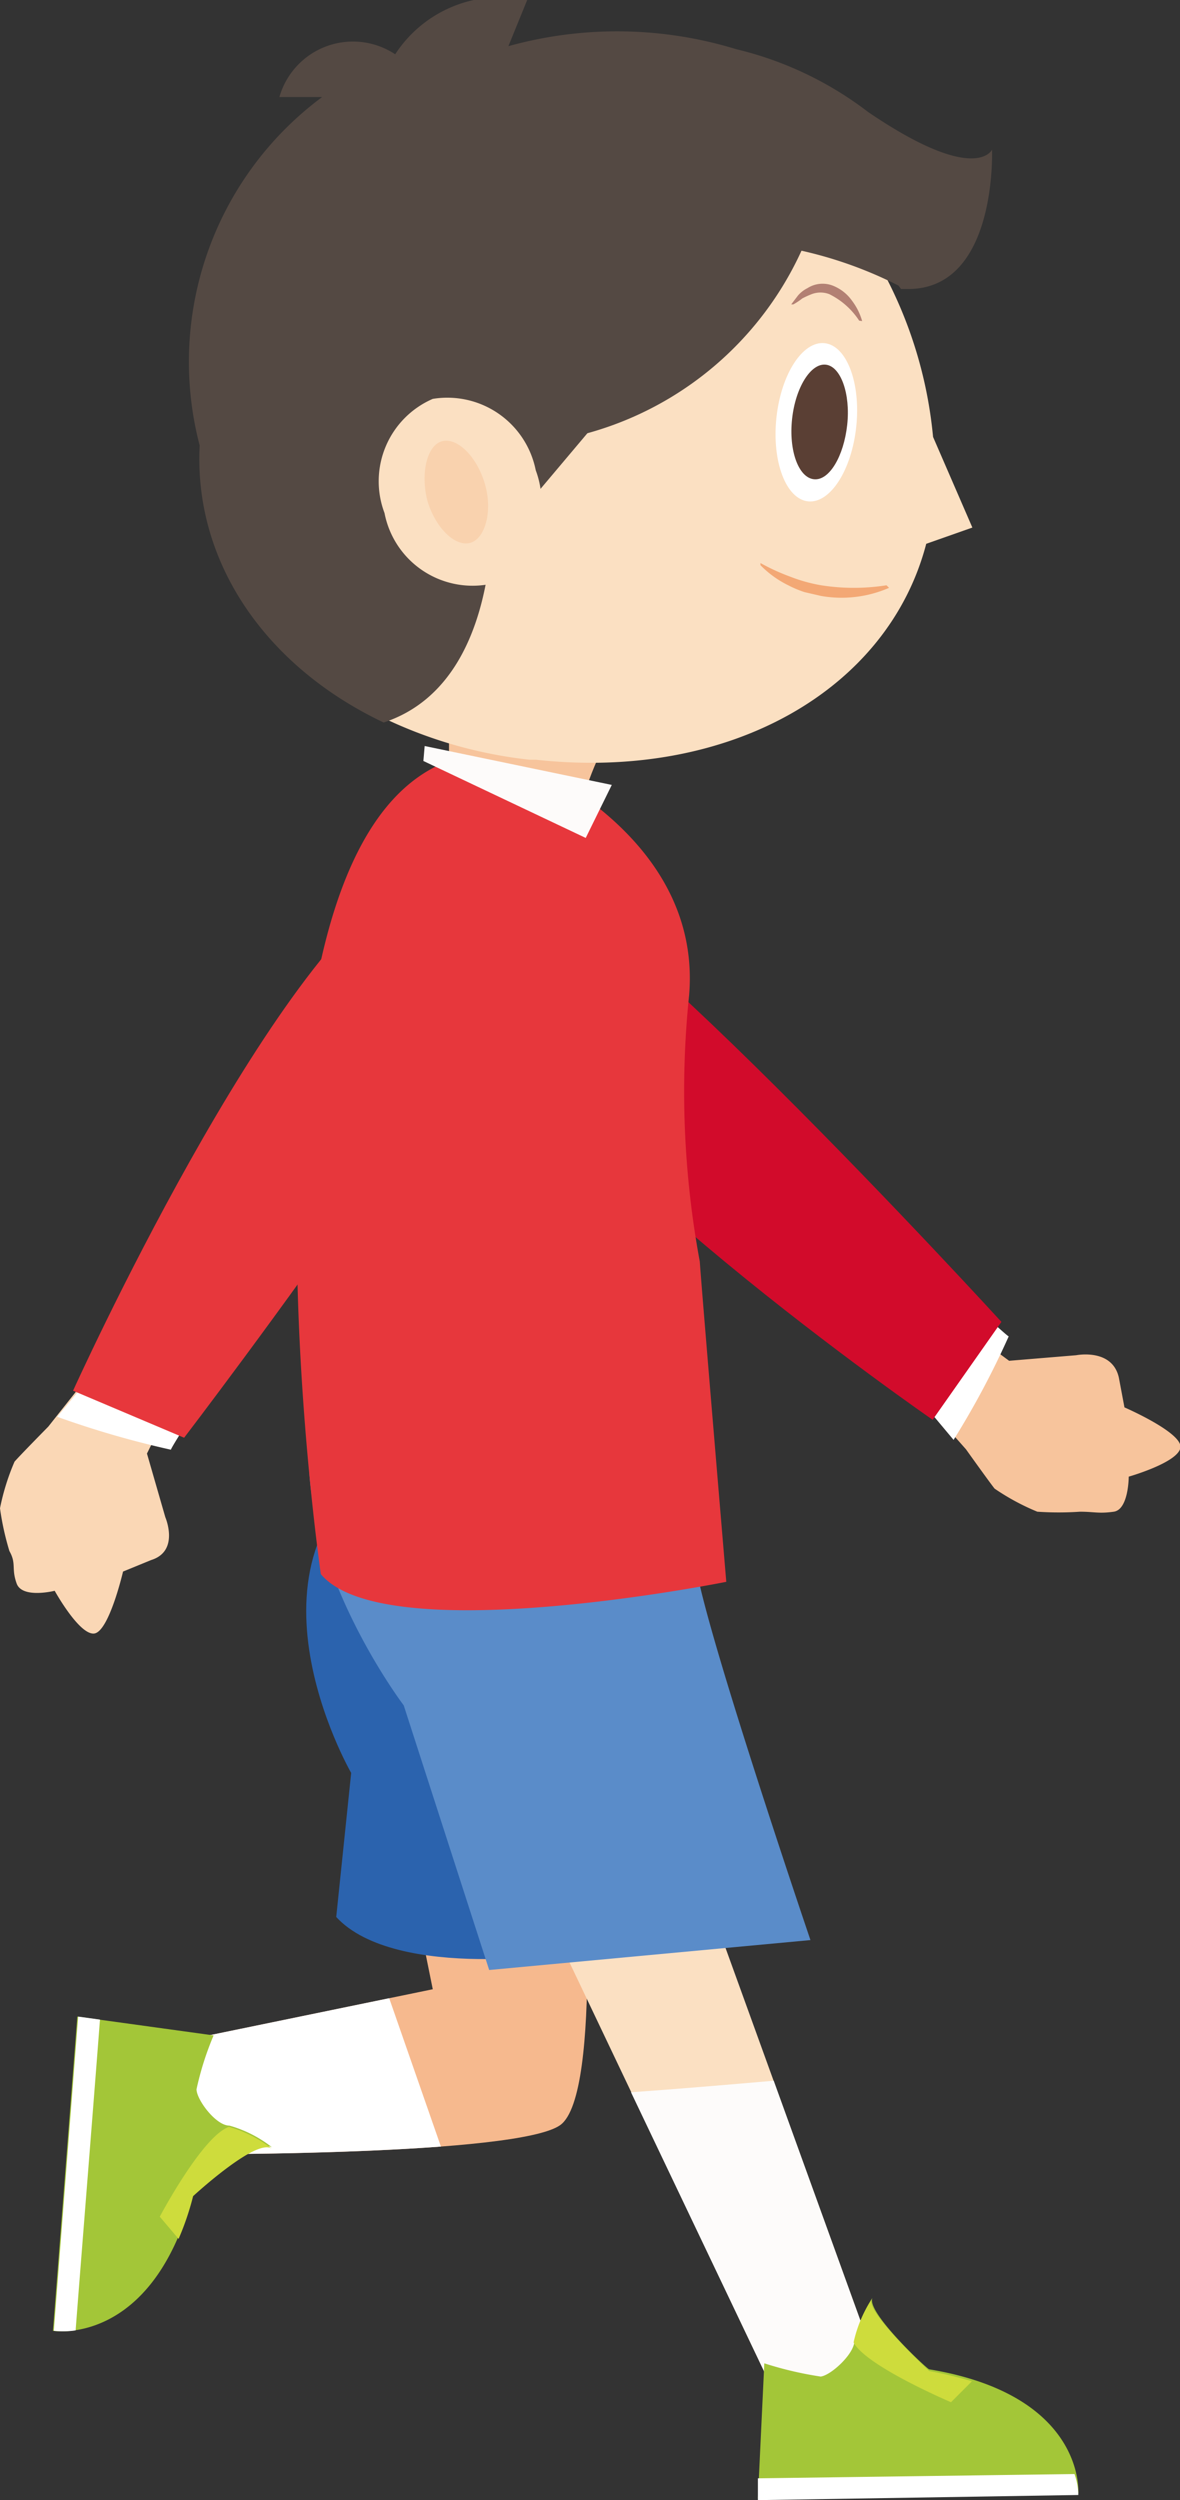
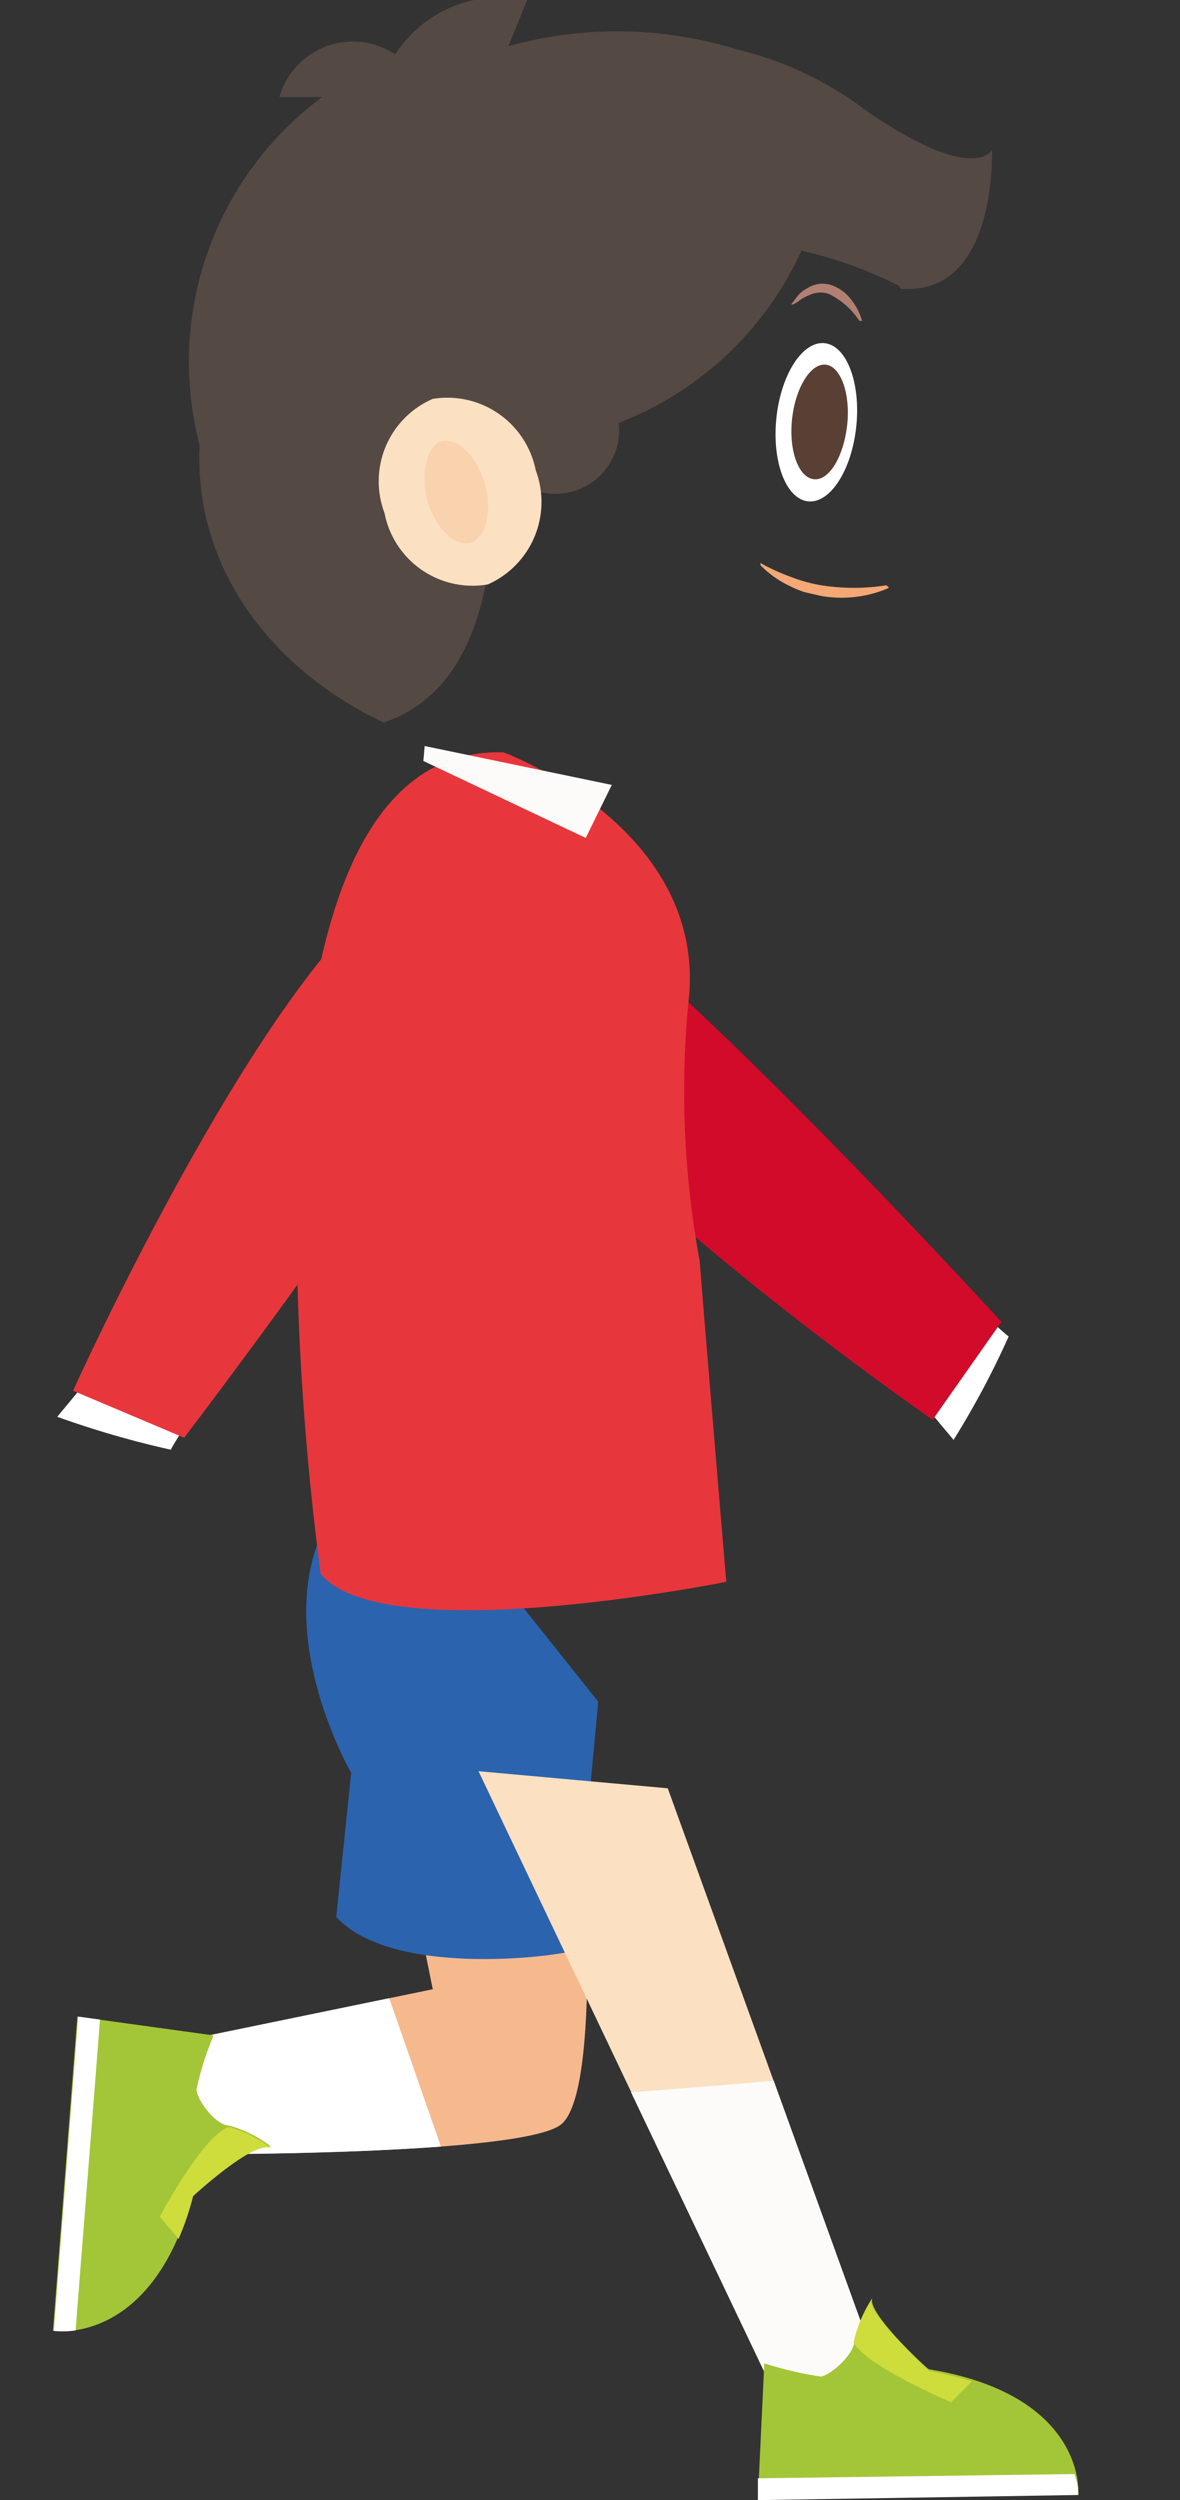
<svg xmlns="http://www.w3.org/2000/svg" viewBox="0 0 27.62 58.48">
  <rect x="0" y="0" width="27.62" height="58.48" fill="#333333" stroke="none" />
  <defs>
    <style>.cls-1{fill:#f6b98e;}.cls-2{fill:#2b63ae;}.cls-3{fill:#fff;}.cls-4{fill:#fbe0c2;}.cls-5{fill:#fdfbfa;}.cls-6{fill:#a3c638;}.cls-7{fill:#cedc3c;}.cls-8{fill:#5a8cc9;}.cls-9{fill:#f7c49c;}.cls-10{fill:#d20b2b;}.cls-11{fill:#e7373c;}.cls-12{fill:#544943;}.cls-13{fill:#5a3f34;}.cls-14{fill:#f9d2ae;}.cls-15{fill:#f3a875;}.cls-16{fill:#b28073;}.cls-17{fill:#fad7b5;}</style>
  </defs>
  <title>img_character_11</title>
  <g id="レイヤー_2" data-name="レイヤー 2">
    <g id="人">
      <path class="cls-1" d="M13.63,42.46c0,.22.49,6.54-.52,7.25s-8.63.68-8.63.68l-.86-2.52,6.51-1.34s-.88-4.27-.85-4.8S11,41.05,11,41.05" />
      <path class="cls-2" d="M14,39.8c0,.11-.54,5.7-.52,5.8s-4.22.75-5.61-.76l.35-3.37s-3-5.19,1.13-7.5" />
      <path class="cls-3" d="M10.32,50.21c-2.54.19-5.84.18-5.84.18l-.86-2.52,5.49-1.13Z" />
      <polyline class="cls-4" points="15.63 41.83 20.53 55.36 18.11 55.94 11.2 41.43" />
      <path class="cls-5" d="M20.53,55.36l-2.42.58-3.34-7c1-.07,2.31-.18,3.34-.27Z" />
      <path class="cls-6" d="M20.42,53.75a3,3,0,0,0-.42,1c0,.31-.55.81-.79.84a8.39,8.39,0,0,1-1.32-.31l-.15,3.16,7.5-.12s.18-2.29-3.49-2.9C21.75,55.46,20.27,54.09,20.42,53.75Z" />
      <path class="cls-3" d="M25.24,58.36l-7.5.12,0-.51,7.41-.1A1.48,1.48,0,0,1,25.24,58.36Z" />
      <path class="cls-7" d="M21.75,55.46a9.67,9.67,0,0,1,1,.24l-.49.49s-2-.85-2.28-1.4a3,3,0,0,1,.42-1C20.27,54.09,21.75,55.46,21.75,55.46Z" />
-       <path class="cls-8" d="M16.28,36.38c0-.16.15-.52.27-1a14.22,14.22,0,0,1-5.2-4.75l-1.9-.52c-5,3.2,0,9.78,0,9.78l2,6.19,7.52-.7S16.12,37,16.28,36.38Z" />
      <path class="cls-6" d="M6.37,50.23a2.88,2.88,0,0,0-1-.51c-.32,0-.77-.61-.77-.85A7,7,0,0,1,5,47.61l-3.19-.44-.57,7.35s2.3.38,3.26-3.15C4.52,51.37,6,50,6.37,50.23Z" />
      <path class="cls-3" d="M1.26,54.52l.57-7.35.51.07c-.18,2.35-.45,5.7-.57,7.27A2,2,0,0,1,1.26,54.52Z" />
      <path class="cls-7" d="M4.52,51.37a6.43,6.43,0,0,1-.34,1l-.44-.52s1-1.89,1.62-2.1a2.88,2.88,0,0,1,1,.51C6,50,4.52,51.37,4.52,51.37Z" />
-       <path class="cls-9" d="M19.88,28.94c.17.26,3.74,2.89,3.74,2.89l1.57-.13s.85-.17,1,.53l.13.69s1.36.59,1.31.94-1.21.68-1.21.68,0,.77-.35.82-.46,0-.79,0a7.36,7.36,0,0,1-1,0,5.43,5.43,0,0,1-1-.54c-.12-.15-.67-.92-.67-.92l-3.11-3.51" />
      <path class="cls-3" d="M21.29,32.45l.57-2.71c.15.05,1.64,1.46,1.75,1.52a20,20,0,0,1-1.29,2.42Z" />
      <path class="cls-10" d="M11.85,20.41s-1.54-.54-.5,2.87,10.48,9.93,10.48,9.93l1.61-2.29S13.27,19.8,11.85,20.41Z" />
      <path class="cls-11" d="M11.79,17.6s4.67,1.72,4.34,5.68a21.8,21.8,0,0,0,.25,6.23C16.41,30,17,37,17,37S9,38.61,7.51,36.82C7.51,36.82,4.66,17.35,11.79,17.6Z" />
      <path class="cls-12" d="M11.52,9.91a1.49,1.49,0,1,0,1.64-1.33A1.49,1.49,0,0,0,11.52,9.91Z" />
-       <path class="cls-9" d="M14.18,17.34s-.72,1.45-.49,1.63-3.18-1.17-3.18-1.17l0-2Z" />
-       <path class="cls-4" d="M18.92,4a10.15,10.15,0,0,1,2.92,6.22l.92,2.12-1.08.38c-.89,3.41-4.59,5.55-9.14,5.05h-.15a10.52,10.52,0,0,1-4-1.28" />
      <ellipse class="cls-3" cx="19.11" cy="9.88" rx="1.86" ry="0.94" transform="translate(7.3 27.86) rotate(-84.05)" />
      <path class="cls-13" d="M18.54,9.8c-.08.74.15,1.37.51,1.41s.7-.54.78-1.27-.15-1.37-.5-1.41S18.62,9.06,18.54,9.8Z" />
      <path class="cls-12" d="M4.69,10.19a6,6,0,0,1,.09-.61c0-.19.08-.39.13-.59,1.18-4.43,5.42-7.72,9.46-7.26A7.86,7.86,0,0,1,19.26,4.4a7.78,7.78,0,0,1-7.13,6l-.64.6s.56,4.89-2.51,5.9C6.13,15.55,4.44,13,4.69,10.19Z" />
      <path class="cls-4" d="M9,12a2.1,2.1,0,0,0,2.42,1.67A2.11,2.11,0,0,0,12.54,11a2.11,2.11,0,0,0-2.41-1.67A2.1,2.1,0,0,0,9,12Z" />
      <path class="cls-14" d="M10,11.7c.19.65.65,1.09,1,1s.54-.73.35-1.38-.65-1.09-1-1S9.84,11.05,10,11.7Z" />
      <path class="cls-15" d="M20.81,13.75a2.78,2.78,0,0,1-1.59.19l-.39-.09a2.54,2.54,0,0,1-.38-.16,2.35,2.35,0,0,1-.65-.47l0-.05a4.88,4.88,0,0,0,.7.32,3.67,3.67,0,0,0,.72.2,4.91,4.91,0,0,0,1.53,0Z" />
      <path class="cls-16" d="M20.11,7.5a1.77,1.77,0,0,0-.7-.62.58.58,0,0,0-.41,0,2.14,2.14,0,0,0-.22.1,1.53,1.53,0,0,1-.21.14l-.05,0,.16-.21a.72.72,0,0,1,.22-.17.66.66,0,0,1,.59-.06,1,1,0,0,1,.45.35,1.44,1.44,0,0,1,.24.48Z" />
      <polygon class="cls-5" points="9.94 17.45 14.32 18.36 13.71 19.6 9.91 17.8 9.94 17.45" />
      <path class="cls-12" d="M7.54,2.27l-1,0a1.79,1.79,0,0,1,2.71-1A2.94,2.94,0,0,1,12.34,0L11.9,1.08a9.51,9.51,0,0,1,5.33.07,8.21,8.21,0,0,1,3.09,1.47c2.53,1.72,2.9.88,2.9.88s.13,3.3-2,3.26h-.13l-.06-.08a9.68,9.68,0,0,0-2.58-.88c-.29.15-13.7,4.89-13.7,4.89A7.71,7.71,0,0,1,7.54,2.27Z" />
-       <path class="cls-17" d="M5.59,29.86C5.37,30.08,3.44,34,3.44,34l.43,1.49s.34.79-.33,1l-.66.27s-.33,1.42-.68,1.45-.92-1-.92-1-.76.19-.89-.17,0-.46-.17-.76a6.44,6.44,0,0,1-.22-1,5.41,5.41,0,0,1,.34-1.09c.12-.14.79-.82.79-.82L4,29.75" />
-       <path class="cls-3" d="M2.36,31.91H5.18c0,.16-1.14,1.87-1.18,2a21.91,21.91,0,0,1-2.66-.77Z" />
+       <path class="cls-3" d="M2.36,31.91H5.18c0,.16-1.14,1.87-1.18,2a21.91,21.91,0,0,1-2.66-.77" />
      <path class="cls-11" d="M12.53,20.46s.24-1.59-2.95.07-7.87,12-7.87,12l2.6,1.1S13.43,21.71,12.53,20.46Z" />
    </g>
  </g>
</svg>